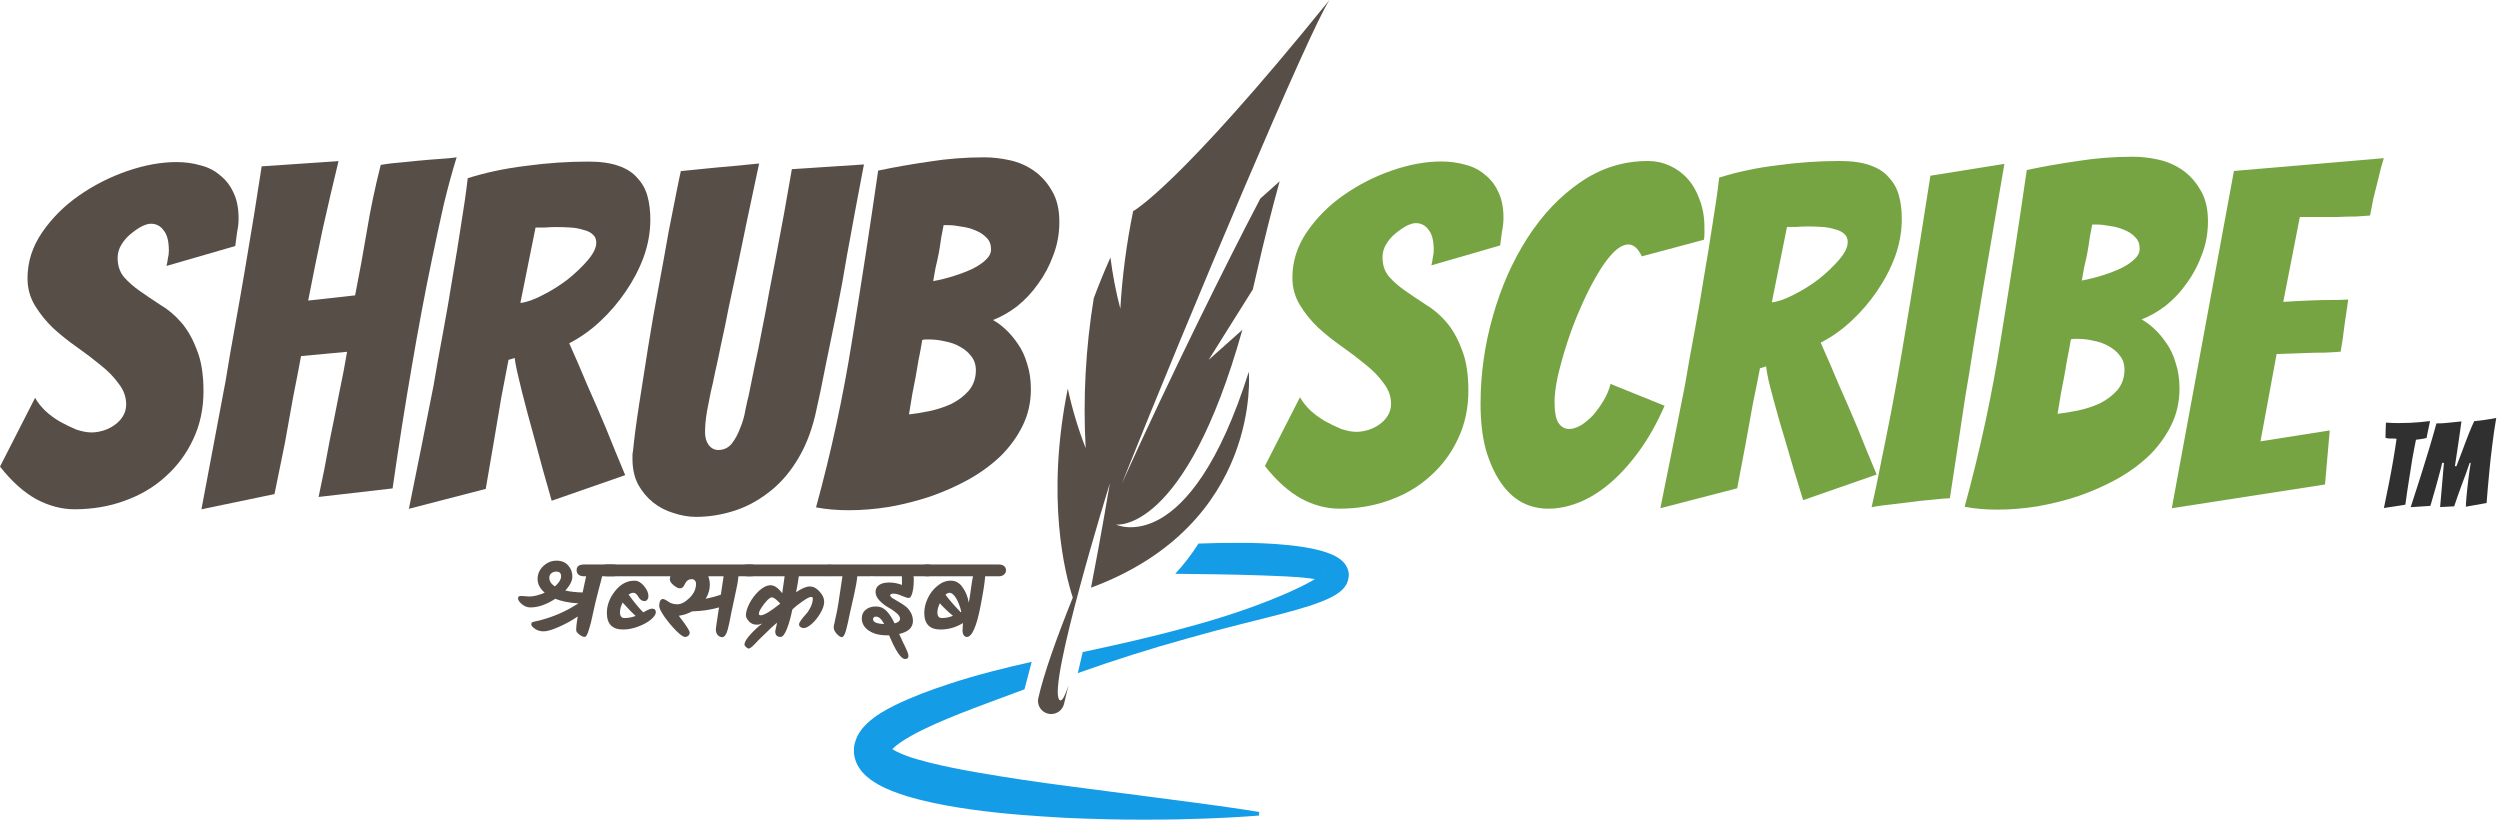
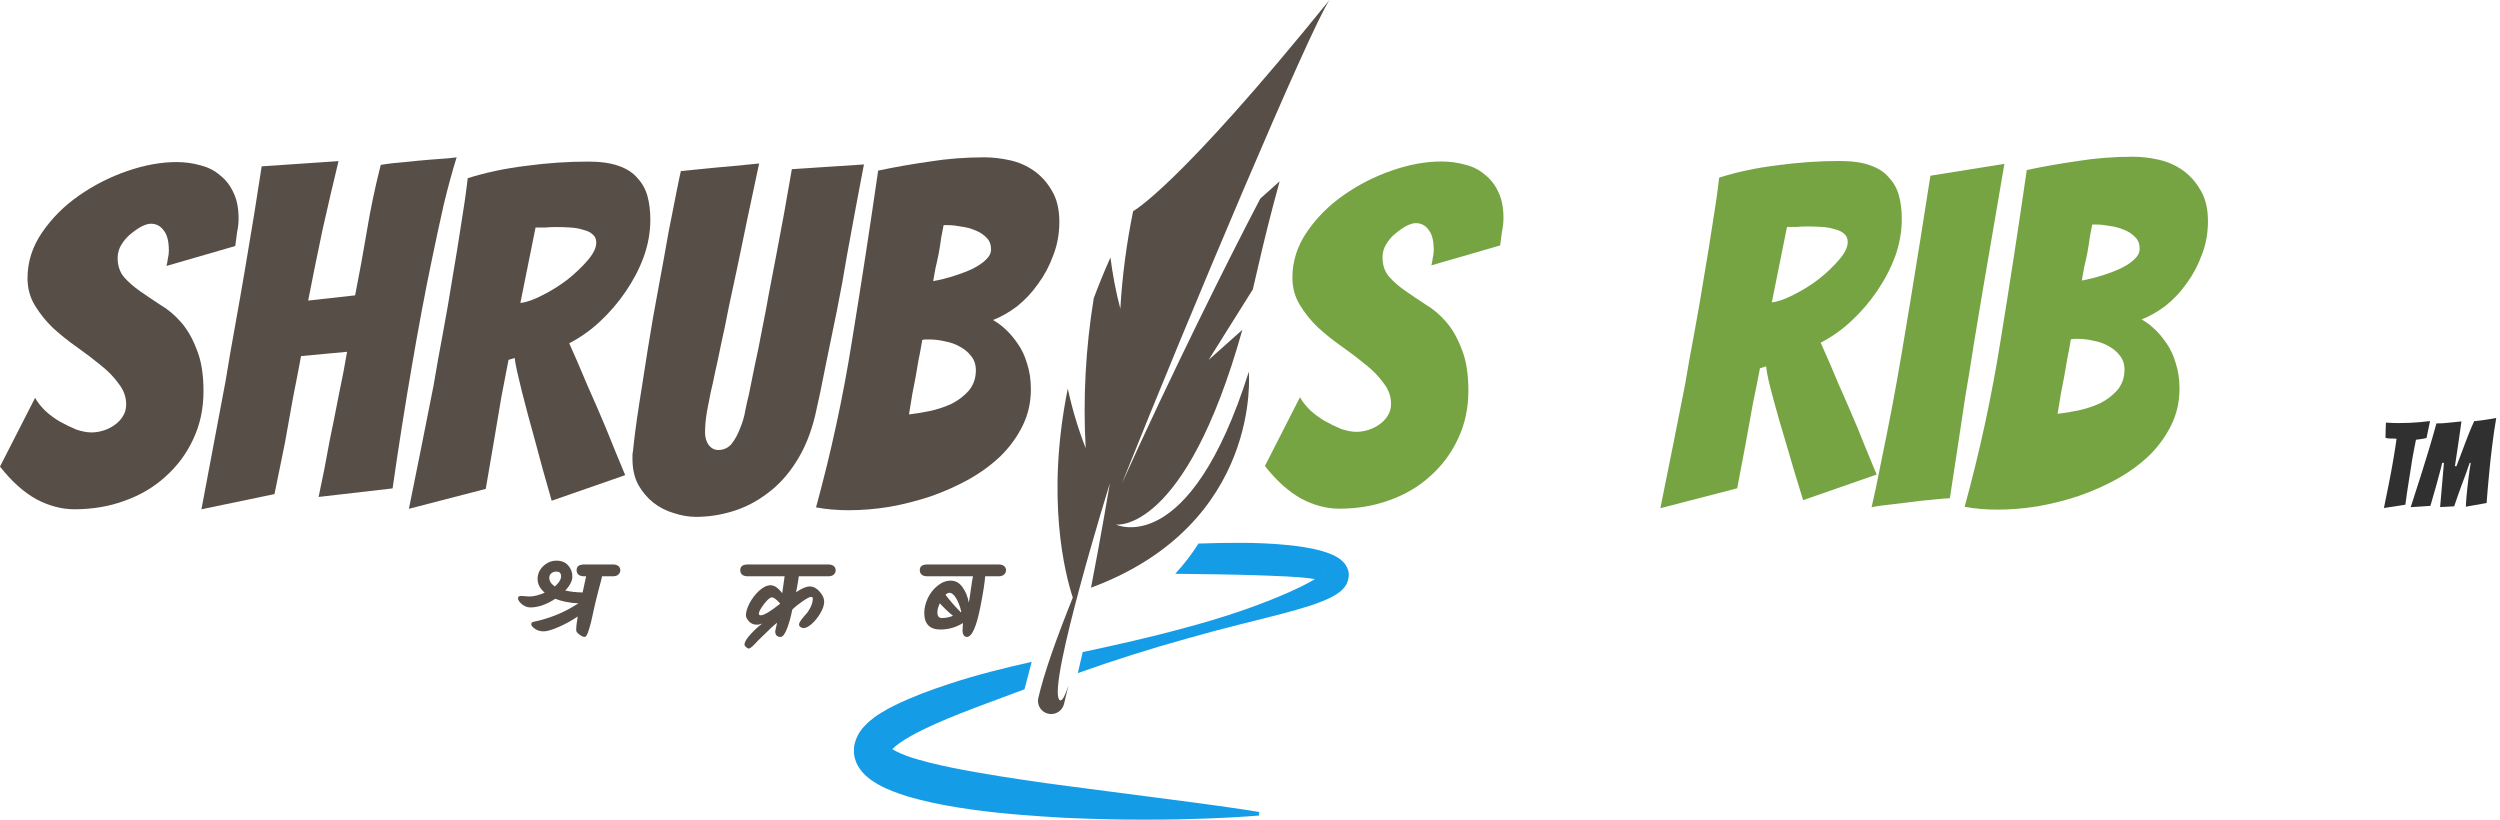
<svg xmlns="http://www.w3.org/2000/svg" fill="none" height="100%" overflow="visible" preserveAspectRatio="none" style="display: block;" viewBox="0 0 366 120" width="100%">
  <g id="Group 12">
    <g id="TM">
      <path d="M352.926 74.251C353.437 72.705 353.926 71.187 354.391 69.699C354.589 69.071 354.792 68.414 355.001 67.728C355.211 67.042 355.42 66.362 355.629 65.687C355.839 65.013 356.031 64.361 356.205 63.733C356.391 63.105 356.554 62.524 356.693 61.989C357.333 61.989 357.938 61.954 358.507 61.885C359.077 61.815 359.694 61.751 360.356 61.693C360.321 61.949 360.281 62.239 360.234 62.565C360.199 62.879 360.153 63.21 360.095 63.559C360.048 63.908 359.996 64.268 359.938 64.641C359.88 65.013 359.81 65.489 359.728 66.071C359.647 66.652 359.537 67.379 359.397 68.251H359.624C359.961 67.367 360.24 66.635 360.461 66.053C360.682 65.46 360.862 64.978 361.002 64.606C361.141 64.234 361.281 63.873 361.42 63.524C361.572 63.164 361.711 62.826 361.839 62.513C361.979 62.187 362.106 61.902 362.223 61.658C362.513 61.635 362.787 61.605 363.043 61.571C363.298 61.536 363.554 61.501 363.81 61.466C364.066 61.419 364.322 61.379 364.578 61.344C364.845 61.297 365.136 61.245 365.45 61.187C365.333 61.861 365.223 62.553 365.118 63.263C365.014 63.972 364.921 64.681 364.839 65.391C364.758 66.088 364.676 66.78 364.595 67.466C364.525 68.152 364.461 68.803 364.403 69.42C364.264 70.862 364.141 72.269 364.037 73.641L361.002 74.182C361.002 74.124 361.008 73.967 361.019 73.711C361.042 73.455 361.066 73.141 361.089 72.769C361.124 72.397 361.165 71.984 361.211 71.53C361.269 71.077 361.322 70.623 361.368 70.17C361.426 69.716 361.484 69.28 361.542 68.862C361.601 68.431 361.659 68.065 361.717 67.763H361.56C361.397 68.251 361.217 68.769 361.019 69.315C360.822 69.85 360.618 70.397 360.409 70.955C360.211 71.513 360.013 72.059 359.816 72.594C359.618 73.129 359.444 73.641 359.292 74.129C358.885 74.141 358.536 74.159 358.246 74.182C357.955 74.193 357.618 74.211 357.234 74.234L357.792 67.763H357.531C357.507 67.914 357.449 68.17 357.356 68.53C357.263 68.879 357.153 69.286 357.025 69.751C356.908 70.205 356.781 70.681 356.641 71.182C356.501 71.67 356.368 72.129 356.24 72.56C356.124 72.978 356.025 73.327 355.943 73.606C355.862 73.874 355.815 74.025 355.804 74.06L352.926 74.251Z" fill="#303030" id="Vector" />
      <path d="M349.006 74.374C349.273 73.094 349.529 71.833 349.773 70.588C349.878 70.065 349.983 69.519 350.087 68.949C350.192 68.379 350.291 67.821 350.384 67.274C350.488 66.716 350.576 66.181 350.645 65.67C350.727 65.146 350.797 64.67 350.855 64.239C350.587 64.204 350.314 64.193 350.035 64.204C349.768 64.216 349.5 64.181 349.233 64.1C349.244 63.914 349.25 63.699 349.25 63.454C349.25 63.21 349.256 62.966 349.267 62.722C349.279 62.454 349.291 62.169 349.302 61.867C349.605 61.89 349.907 61.908 350.209 61.919C350.512 61.931 350.814 61.937 351.116 61.937C351.709 61.937 352.279 61.925 352.826 61.902C353.384 61.867 353.896 61.832 354.361 61.797C354.838 61.751 355.303 61.699 355.756 61.64L355.564 62.582C355.506 62.85 355.448 63.123 355.39 63.402C355.343 63.681 355.297 63.919 355.25 64.117C354.995 64.187 354.733 64.239 354.465 64.274C354.21 64.297 353.954 64.332 353.698 64.379C353.617 64.774 353.529 65.216 353.436 65.704C353.343 66.181 353.25 66.681 353.157 67.205C353.076 67.716 352.994 68.24 352.913 68.775C352.832 69.309 352.75 69.821 352.669 70.309C352.483 71.461 352.308 72.653 352.146 73.885L349.006 74.374Z" fill="#303030" id="Vector_2" />
    </g>
    <g id="Group 7">
      <path d="M155.092 102.451C153.28 100.451 162.485 70.737 162.485 70.737C162.485 70.737 161.234 78.292 159.724 86.038C184.85 76.713 182.826 54.429 182.826 54.429C174.112 82.021 163.366 76.794 163.366 76.794C163.366 76.794 173.478 78.272 181.883 48.283L176.945 52.687L183.414 42.368C183.607 41.564 183.798 40.75 183.988 39.907C185.038 35.257 186.167 30.798 187.341 26.541L184.518 29.059C179.641 38.35 171.295 55.177 164.223 70.831C174.205 45.857 191.74 4.318 194.636 0C172.39 27.515 165.89 30.912 165.89 30.912C164.928 35.62 164.296 40.396 164.016 45.195C163.368 42.729 162.887 40.222 162.571 37.692C161.66 39.729 160.848 41.721 160.126 43.664C158.943 50.912 158.537 58.286 158.943 65.619C157.841 62.785 156.966 59.865 156.324 56.894C153.075 72.97 155.924 84.02 157.057 87.486C154.627 93.527 152.805 98.688 152.012 102.188C151.739 103.395 152.658 104.535 153.896 104.535C154.786 104.535 155.56 103.925 155.77 103.061C155.991 102.153 156.209 101.248 156.421 100.353C155.889 101.978 155.427 102.824 155.093 102.454L155.092 102.451Z" fill="#574E47" id="Vector_3" />
      <path d="M197.413 83.669L197.356 83.46C197.184 82.881 196.881 82.514 196.615 82.233C196.353 81.973 196.103 81.791 195.876 81.647C195.42 81.359 195.034 81.196 194.658 81.047C193.913 80.76 193.233 80.572 192.564 80.42C191.232 80.123 189.962 79.946 188.71 79.813C186.214 79.554 183.817 79.472 181.508 79.471C179.413 79.461 177.402 79.509 175.456 79.578C174.519 81.065 173.392 82.553 172.058 84.004C172.992 84.016 173.941 84.027 174.915 84.04C179.105 84.084 183.664 84.16 188.34 84.39C189.502 84.456 190.677 84.532 191.791 84.675C192.032 84.706 192.268 84.741 192.499 84.777C192.374 84.853 192.249 84.929 192.123 85.005C191.082 85.605 189.925 86.161 188.742 86.691C183.974 88.791 178.758 90.517 173.408 91.933C168.544 93.271 163.54 94.387 158.507 95.465C158.268 96.55 158.028 97.582 157.794 98.538C163.103 96.654 168.481 94.946 173.83 93.469C176.5 92.707 179.164 92.004 181.813 91.34C184.459 90.667 187.091 90.047 189.687 89.307C190.988 88.937 192.276 88.544 193.579 88.028C194.237 87.751 194.883 87.487 195.587 87.044C195.761 86.939 195.951 86.792 196.131 86.664C196.316 86.52 196.523 86.317 196.714 86.121C196.824 85.984 196.929 85.84 197.027 85.694L197.099 85.583C197.118 85.558 197.15 85.5 197.188 85.412C197.255 85.258 197.314 85.095 197.358 84.928C197.401 84.761 197.432 84.59 197.448 84.425L197.46 84.244L197.466 84.124C197.442 83.929 197.52 84.476 197.416 83.672L197.413 83.669ZM193.696 83.869C193.696 83.869 193.693 83.872 193.69 83.874C193.696 83.863 193.698 83.85 193.702 83.84C193.73 83.792 193.744 83.77 193.737 83.776L193.741 83.764C193.75 83.749 193.766 83.738 193.787 83.733C193.756 83.765 193.75 83.806 193.693 83.869H193.696Z" fill="#159CE7" id="Vector_4" />
      <path d="M172.592 117.2C171.119 116.996 169.524 116.791 167.822 116.579C164.428 116.136 160.598 115.637 156.421 115.092C152.258 114.551 147.757 113.905 143.084 113.089C140.753 112.678 138.366 112.224 136.039 111.637C134.879 111.337 133.717 111.028 132.662 110.631C132.149 110.427 131.629 110.224 131.21 110.005C130.994 109.898 130.792 109.78 130.633 109.674C130.637 109.67 130.64 109.666 130.644 109.661C131.228 109.051 132.272 108.357 133.338 107.757C135.517 106.533 138.002 105.484 140.522 104.478C141.785 103.972 143.068 103.488 144.363 103.006C145.653 102.511 146.956 102.027 148.267 101.552C148.836 101.337 149.414 101.129 149.985 100.917C150.323 99.602 150.673 98.264 151.041 96.89C146.967 97.81 142.911 98.811 138.953 100.127C136.258 101.008 133.607 101.979 130.963 103.271C129.64 103.953 128.321 104.632 126.963 105.887C126.312 106.538 125.515 107.339 125.126 108.869C125.025 109.233 125 109.654 125.015 110.078L125.021 110.234C125.041 110.389 124.987 110.109 125.069 110.622L125.092 110.743L125.116 110.865L125.127 110.926L125.177 111.101C125.25 111.344 125.339 111.584 125.443 111.815C125.541 112.026 125.617 112.137 125.711 112.299C125.895 112.621 126.085 112.83 126.284 113.074C127.079 113.957 127.838 114.416 128.559 114.839C129.286 115.26 129.975 115.551 130.666 115.83C132.035 116.361 133.351 116.754 134.655 117.08C137.26 117.744 139.778 118.163 142.228 118.512C147.128 119.195 151.743 119.489 155.997 119.733C160.253 119.917 164.149 120.017 167.602 119.998C171.053 120.009 174.063 119.926 176.54 119.837C179.017 119.748 180.963 119.635 182.289 119.546C183.615 119.449 184.323 119.397 184.323 119.397L184.344 118.875C184.344 118.875 181.542 118.401 176.643 117.74C175.42 117.576 174.064 117.395 172.589 117.197L172.592 117.2Z" fill="#159CE7" id="Vector_5" />
    </g>
    <g id="Scribe">
-       <path d="M317.95 74.402L327.047 25.028L348.991 23.153C348.667 24.172 348.389 25.213 348.157 26.278C347.926 27.158 347.694 28.084 347.463 29.056C347.278 29.982 347.116 30.815 346.977 31.556C346.514 31.602 345.843 31.648 344.963 31.695C344.13 31.695 343.227 31.718 342.255 31.764C341.283 31.764 340.287 31.764 339.269 31.764C338.297 31.764 337.44 31.764 336.699 31.764L334.269 44.194C335.704 44.102 337.047 44.032 338.297 43.986C339.315 43.94 340.357 43.917 341.421 43.917C342.486 43.917 343.273 43.893 343.783 43.847C343.597 45.143 343.412 46.416 343.227 47.666C343.088 48.916 342.903 50.19 342.671 51.486C342.208 51.532 341.445 51.578 340.38 51.625C339.361 51.625 338.32 51.648 337.255 51.694C336.051 51.74 334.732 51.787 333.297 51.833L330.936 64.61L341.074 63.013L340.38 70.93L317.95 74.402Z" fill="#76A442" id="Vector_6" />
      <path d="M319.08 56.902C319.08 58.8 318.686 60.559 317.899 62.18C317.112 63.8 316.047 65.282 314.705 66.624C313.362 67.92 311.788 69.078 309.983 70.096C308.223 71.068 306.349 71.902 304.358 72.596C302.413 73.244 300.4 73.754 298.316 74.124C296.279 74.448 294.312 74.61 292.414 74.61C290.701 74.61 289.104 74.471 287.622 74.193C289.844 66.092 291.604 57.944 292.9 49.75C294.242 41.509 295.516 33.222 296.719 24.889C299.127 24.38 301.626 23.94 304.219 23.57C306.811 23.153 309.497 22.945 312.274 22.945C313.432 22.945 314.658 23.084 315.955 23.362C317.251 23.64 318.431 24.149 319.496 24.889C320.561 25.63 321.441 26.602 322.135 27.806C322.876 29.01 323.246 30.537 323.246 32.389C323.246 34.148 322.945 35.792 322.343 37.32C321.788 38.847 321.047 40.236 320.121 41.486C319.242 42.736 318.223 43.824 317.066 44.75C315.908 45.63 314.728 46.301 313.524 46.764C314.126 47.088 314.751 47.551 315.399 48.153C316.047 48.754 316.649 49.472 317.205 50.305C317.76 51.092 318.2 52.041 318.524 53.152C318.894 54.263 319.08 55.513 319.08 56.902ZM303.177 49.68C302.992 50.791 302.807 51.787 302.622 52.666C302.483 53.5 302.344 54.31 302.205 55.097C302.066 55.884 301.904 56.717 301.719 57.597C301.58 58.43 301.418 59.425 301.233 60.583C302.113 60.49 303.108 60.328 304.219 60.097C305.33 59.865 306.395 59.518 307.413 59.055C308.432 58.546 309.288 57.898 309.983 57.111C310.677 56.277 311.024 55.282 311.024 54.125C311.024 53.291 310.793 52.597 310.33 52.041C309.913 51.486 309.358 51.023 308.663 50.653C308.015 50.282 307.298 50.028 306.511 49.889C305.724 49.703 304.983 49.611 304.288 49.611C304.057 49.611 303.849 49.611 303.663 49.611C303.525 49.611 303.362 49.634 303.177 49.68ZM306.302 32.875C306.21 33.385 306.094 33.986 305.955 34.681C305.862 35.375 305.747 36.116 305.608 36.903C305.469 37.644 305.307 38.384 305.122 39.125C304.983 39.866 304.867 40.514 304.774 41.069C305.793 40.884 306.811 40.63 307.83 40.306C308.848 39.981 309.751 39.634 310.538 39.264C311.371 38.847 312.02 38.407 312.483 37.945C312.992 37.482 313.246 36.972 313.246 36.417C313.246 35.722 313.038 35.167 312.621 34.75C312.205 34.287 311.649 33.917 310.955 33.639C310.307 33.361 309.612 33.176 308.872 33.084C308.177 32.945 307.552 32.875 306.997 32.875H306.302Z" fill="#76A442" id="Vector_7" />
      <path d="M285.459 72.943C285.043 72.943 284.209 73.013 282.959 73.152C281.756 73.244 280.506 73.383 279.21 73.568C277.913 73.707 276.733 73.846 275.668 73.985C274.649 74.124 274.094 74.216 274.001 74.263C274.464 72.272 274.927 70.073 275.39 67.666C275.899 65.212 276.409 62.666 276.918 60.027C277.427 57.342 277.913 54.634 278.376 51.902C278.839 49.171 279.279 46.532 279.696 43.986C280.668 38.06 281.64 31.973 282.612 25.723L293.445 23.987C292.38 30.19 291.339 36.278 290.32 42.25C289.904 44.796 289.464 47.435 289.001 50.166C288.584 52.898 288.144 55.606 287.681 58.291C287.265 60.976 286.871 63.592 286.501 66.138C286.131 68.638 285.783 70.906 285.459 72.943Z" fill="#76A442" id="Vector_8" />
      <path d="M243.076 74.402C244.326 68.244 245.53 62.226 246.687 56.347C247.104 53.847 247.567 51.254 248.076 48.569C248.585 45.838 249.048 43.153 249.465 40.514C249.928 37.829 250.345 35.259 250.715 32.806C251.132 30.306 251.456 28.038 251.687 26C254.326 25.167 257.173 24.565 260.228 24.195C263.284 23.778 266.316 23.57 269.325 23.57C271.131 23.57 272.612 23.778 273.77 24.195C274.973 24.612 275.899 25.213 276.547 26C277.242 26.741 277.728 27.621 278.006 28.639C278.283 29.658 278.422 30.792 278.422 32.042C278.422 33.894 278.098 35.722 277.45 37.528C276.802 39.287 275.922 40.977 274.811 42.597C273.747 44.171 272.497 45.63 271.061 46.972C269.673 48.268 268.168 49.333 266.548 50.166C267.381 52.018 268.261 54.055 269.186 56.277C270.159 58.453 271.061 60.536 271.895 62.527C272.821 64.842 273.77 67.156 274.742 69.471L263.978 73.221C263.052 70.258 262.219 67.481 261.478 64.888C261.154 63.823 260.83 62.735 260.506 61.624C260.182 60.467 259.881 59.379 259.603 58.361C259.326 57.342 259.094 56.439 258.909 55.652C258.724 54.819 258.608 54.148 258.562 53.638L257.659 53.916C257.381 55.398 257.034 57.134 256.617 59.124C256.247 61.115 255.9 63.036 255.576 64.888C255.159 67.064 254.743 69.263 254.326 71.485L243.076 74.402ZM259.395 44.264C260.275 44.171 261.34 43.801 262.589 43.153C263.886 42.505 265.113 41.741 266.27 40.861C267.427 39.935 268.423 38.986 269.256 38.014C270.089 37.042 270.506 36.185 270.506 35.445C270.506 34.935 270.344 34.542 270.02 34.264C269.696 33.94 269.233 33.709 268.631 33.57C268.075 33.385 267.45 33.269 266.756 33.222C266.062 33.176 265.344 33.153 264.603 33.153C264.094 33.153 263.562 33.176 263.006 33.222C262.497 33.222 262.034 33.222 261.617 33.222L259.395 44.264Z" fill="#76A442" id="Vector_9" />
-       <path d="M243.697 59.402C242.586 61.948 241.336 64.171 239.947 66.069C238.604 67.92 237.169 69.494 235.642 70.791C234.16 72.041 232.656 72.966 231.128 73.568C229.6 74.17 228.119 74.471 226.684 74.471C225.248 74.471 223.929 74.147 222.725 73.499C221.568 72.851 220.55 71.879 219.67 70.582C218.79 69.286 218.073 67.689 217.517 65.791C217.008 63.893 216.753 61.671 216.753 59.124C216.753 54.773 217.355 50.49 218.559 46.278C219.762 42.019 221.452 38.199 223.628 34.82C225.804 31.44 228.373 28.732 231.336 26.695C234.345 24.612 237.655 23.57 241.266 23.57C242.377 23.57 243.442 23.802 244.461 24.264C245.479 24.727 246.359 25.375 247.1 26.209C247.84 27.042 248.419 28.061 248.836 29.264C249.299 30.468 249.53 31.811 249.53 33.292C249.53 33.57 249.53 33.871 249.53 34.195C249.53 34.472 249.507 34.773 249.461 35.097L240.364 37.528C239.808 36.37 239.16 35.792 238.419 35.792C237.679 35.792 236.892 36.232 236.058 37.111C235.271 37.944 234.484 39.056 233.697 40.444C232.91 41.787 232.146 43.315 231.406 45.028C230.665 46.694 230.017 48.384 229.461 50.097C228.906 51.81 228.443 53.453 228.072 55.027C227.748 56.555 227.586 57.805 227.586 58.777C227.586 60.259 227.771 61.3 228.142 61.902C228.559 62.504 229.091 62.805 229.739 62.805C230.248 62.805 230.827 62.62 231.475 62.249C232.123 61.833 232.725 61.323 233.281 60.721C233.836 60.073 234.345 59.356 234.808 58.569C235.271 57.782 235.595 56.995 235.78 56.208L243.697 59.402Z" fill="#76A442" id="Vector_10" />
      <path d="M214.97 57.18C214.97 59.773 214.46 62.133 213.442 64.263C212.47 66.346 211.127 68.152 209.414 69.68C207.748 71.207 205.757 72.388 203.442 73.221C201.174 74.054 198.72 74.471 196.081 74.471C194.23 74.471 192.378 73.985 190.526 73.013C188.674 71.994 186.892 70.397 185.179 68.221L190.318 58.152C190.642 58.754 191.128 59.379 191.776 60.027C192.424 60.629 193.142 61.161 193.929 61.624C194.762 62.087 195.572 62.481 196.359 62.805C197.192 63.083 197.933 63.221 198.581 63.221C199.137 63.221 199.715 63.129 200.317 62.944C200.919 62.758 201.475 62.481 201.984 62.11C202.493 61.74 202.887 61.323 203.164 60.86C203.488 60.351 203.65 59.773 203.65 59.124C203.65 58.013 203.28 56.995 202.539 56.069C201.845 55.097 200.965 54.194 199.901 53.361C198.836 52.481 197.678 51.602 196.429 50.722C195.179 49.842 194.021 48.916 192.956 47.944C191.938 46.972 191.058 45.884 190.318 44.68C189.577 43.477 189.207 42.134 189.207 40.653C189.207 38.245 189.924 36 191.359 33.917C192.794 31.834 194.577 30.051 196.706 28.57C198.882 27.042 201.243 25.838 203.789 24.959C206.336 24.079 208.743 23.64 211.011 23.64C212.261 23.64 213.442 23.802 214.553 24.125C215.664 24.403 216.613 24.889 217.4 25.584C218.233 26.232 218.881 27.065 219.344 28.084C219.854 29.102 220.108 30.375 220.108 31.903C220.108 32.551 220.039 33.199 219.9 33.847C219.807 34.496 219.715 35.19 219.622 35.931L209.553 38.847C209.646 38.477 209.715 38.107 209.761 37.736C209.854 37.366 209.9 36.995 209.9 36.625C209.9 35.236 209.646 34.241 209.136 33.639C208.673 32.991 208.048 32.667 207.261 32.667C206.891 32.667 206.428 32.806 205.873 33.084C205.363 33.361 204.831 33.732 204.275 34.195C203.766 34.611 203.326 35.12 202.956 35.722C202.586 36.324 202.401 36.972 202.401 37.667C202.401 38.778 202.701 39.704 203.303 40.444C203.951 41.185 204.738 41.88 205.664 42.528C206.59 43.176 207.586 43.847 208.65 44.541C209.761 45.19 210.78 46.046 211.706 47.111C212.632 48.176 213.396 49.518 213.997 51.139C214.645 52.712 214.97 54.726 214.97 57.18Z" fill="#76A442" id="Vector_11" />
    </g>
    <g id="SHRUB">
      <path d="M150.922 56.99C150.922 58.888 150.529 60.647 149.742 62.267C148.955 63.888 147.89 65.369 146.547 66.712C145.205 68.008 143.631 69.165 141.825 70.184C140.066 71.156 138.191 71.989 136.2 72.684C134.256 73.332 132.242 73.841 130.159 74.211C128.122 74.535 126.154 74.697 124.256 74.697C122.543 74.697 120.946 74.558 119.465 74.281C121.687 66.179 123.446 58.031 124.742 49.837C126.085 41.597 127.358 33.31 128.562 24.977C130.969 24.468 133.469 24.028 136.062 23.657C138.654 23.241 141.339 23.032 144.117 23.032C145.274 23.032 146.501 23.171 147.797 23.449C149.093 23.727 150.274 24.236 151.339 24.977C152.404 25.718 153.283 26.69 153.978 27.893C154.718 29.097 155.089 30.625 155.089 32.477C155.089 34.236 154.788 35.879 154.186 37.407C153.63 38.935 152.89 40.324 151.964 41.574C151.084 42.824 150.066 43.911 148.908 44.837C147.751 45.717 146.57 46.388 145.367 46.851C145.969 47.175 146.594 47.638 147.242 48.24C147.89 48.842 148.492 49.559 149.047 50.393C149.603 51.18 150.043 52.129 150.367 53.24C150.737 54.351 150.922 55.601 150.922 56.99ZM135.02 49.768C134.835 50.879 134.65 51.874 134.464 52.754C134.325 53.587 134.187 54.397 134.048 55.184C133.909 55.971 133.747 56.804 133.562 57.684C133.423 58.517 133.261 59.513 133.075 60.67C133.955 60.578 134.95 60.416 136.062 60.184C137.173 59.953 138.237 59.605 139.256 59.142C140.274 58.633 141.131 57.985 141.825 57.198C142.52 56.365 142.867 55.369 142.867 54.212C142.867 53.379 142.635 52.684 142.172 52.129C141.756 51.573 141.2 51.11 140.506 50.74C139.858 50.37 139.14 50.115 138.353 49.976C137.566 49.791 136.825 49.698 136.131 49.698C135.899 49.698 135.691 49.698 135.506 49.698C135.367 49.698 135.205 49.721 135.02 49.768ZM138.145 32.963C138.052 33.472 137.936 34.074 137.798 34.768C137.705 35.463 137.589 36.203 137.45 36.99C137.311 37.731 137.149 38.472 136.964 39.212C136.825 39.953 136.71 40.601 136.617 41.157C137.636 40.972 138.654 40.717 139.672 40.393C140.691 40.069 141.594 39.722 142.381 39.351C143.214 38.935 143.862 38.495 144.325 38.032C144.834 37.569 145.089 37.06 145.089 36.504C145.089 35.81 144.881 35.254 144.464 34.838C144.047 34.375 143.492 34.004 142.797 33.727C142.149 33.449 141.455 33.264 140.714 33.171C140.02 33.032 139.395 32.963 138.839 32.963H138.145Z" fill="#574E47" id="Vector_12" />
      <path d="M119.33 60.878C118.682 63.517 117.756 65.763 116.552 67.614C115.395 69.466 114.006 70.994 112.386 72.198C110.811 73.401 109.122 74.281 107.316 74.836C105.511 75.392 103.705 75.67 101.9 75.67C100.835 75.67 99.747 75.484 98.636 75.114C97.525 74.79 96.53 74.281 95.65 73.586C94.77 72.892 94.03 72.012 93.428 70.948C92.872 69.883 92.594 68.633 92.594 67.198C92.594 67.013 92.594 66.827 92.594 66.642C92.594 66.457 92.618 66.272 92.664 66.087C92.849 64.189 93.15 61.897 93.567 59.212C93.983 56.527 94.423 53.726 94.886 50.809C95.349 47.893 95.858 44.976 96.414 42.06C96.969 39.097 97.456 36.412 97.872 34.004C98.335 31.597 98.729 29.606 99.053 28.032C99.377 26.412 99.585 25.417 99.678 25.046C100.65 24.954 101.807 24.838 103.15 24.699C104.492 24.56 105.742 24.444 106.9 24.352C108.335 24.213 109.747 24.074 111.136 23.935C109.932 29.537 108.867 34.606 107.941 39.143C107.525 41.087 107.108 43.032 106.691 44.976C106.321 46.92 105.951 48.703 105.58 50.323C105.256 51.944 104.955 53.355 104.677 54.559C104.446 55.717 104.238 56.666 104.052 57.406C103.914 58.147 103.728 59.096 103.497 60.253C103.312 61.364 103.219 62.383 103.219 63.309C103.219 64.05 103.404 64.675 103.775 65.184C104.145 65.647 104.608 65.878 105.164 65.878C105.951 65.878 106.599 65.577 107.108 64.975C107.617 64.327 108.034 63.563 108.358 62.684C108.728 61.804 108.983 60.925 109.122 60.045C109.307 59.119 109.469 58.402 109.608 57.892C109.886 56.55 110.187 55.068 110.511 53.448C110.881 51.782 111.228 50.069 111.552 48.309C111.923 46.504 112.27 44.675 112.594 42.824C112.964 40.972 113.311 39.166 113.635 37.407C114.422 33.333 115.186 29.12 115.927 24.768L126.482 24.074C126.482 24.074 126.367 24.676 126.135 25.88C125.904 27.083 125.603 28.68 125.232 30.671C124.862 32.662 124.445 34.93 123.982 37.476C123.566 40.023 123.08 42.685 122.524 45.462C121.969 48.194 121.413 50.902 120.857 53.587C120.348 56.226 119.839 58.656 119.33 60.878Z" fill="#574E47" id="Vector_13" />
      <path d="M59.864 74.489C61.114 68.332 62.318 62.313 63.475 56.434C63.892 53.934 64.355 51.342 64.864 48.657C65.373 45.925 65.836 43.24 66.253 40.601C66.716 37.916 67.132 35.347 67.503 32.893C67.919 30.393 68.243 28.125 68.475 26.088C71.114 25.255 73.961 24.653 77.016 24.282C80.072 23.866 83.104 23.657 86.113 23.657C87.919 23.657 89.4 23.866 90.557 24.282C91.761 24.699 92.687 25.301 93.335 26.088C94.029 26.829 94.516 27.708 94.793 28.727C95.071 29.745 95.21 30.879 95.21 32.129C95.21 33.981 94.886 35.81 94.238 37.615C93.59 39.374 92.71 41.064 91.599 42.685C90.534 44.259 89.284 45.717 87.849 47.059C86.46 48.356 84.956 49.42 83.335 50.254C84.169 52.106 85.048 54.142 85.974 56.365C86.946 58.541 87.849 60.624 88.682 62.614C89.608 64.929 90.557 67.244 91.53 69.559L80.766 73.308C79.84 70.114 79.007 67.105 78.266 64.281C77.942 63.124 77.618 61.943 77.294 60.739C76.97 59.49 76.669 58.332 76.391 57.267C76.113 56.156 75.882 55.184 75.697 54.351C75.512 53.517 75.396 52.869 75.35 52.407L74.447 52.684C74.169 54.166 73.822 55.971 73.405 58.101C73.035 60.23 72.688 62.29 72.364 64.281C71.947 66.642 71.53 69.073 71.114 71.573L59.864 74.489ZM76.183 44.351C77.062 44.259 78.127 43.888 79.377 43.24C80.674 42.592 81.9 41.828 83.058 40.949C84.215 40.023 85.21 39.074 86.044 38.101C86.877 37.129 87.294 36.273 87.294 35.532C87.294 35.023 87.132 34.629 86.808 34.352C86.483 34.028 86.02 33.796 85.419 33.657C84.863 33.472 84.238 33.356 83.544 33.31C82.849 33.264 82.132 33.24 81.391 33.24C80.882 33.24 80.349 33.264 79.794 33.31C79.285 33.31 78.822 33.31 78.405 33.31L76.183 44.351Z" fill="#574E47" id="Vector_14" />
      <path d="M29.491 74.558C30.695 68.17 31.875 61.897 33.033 55.74C33.449 53.147 33.912 50.462 34.422 47.684C34.931 44.86 35.417 42.083 35.88 39.351C36.343 36.62 36.783 33.981 37.199 31.435C37.616 28.843 37.986 26.481 38.31 24.352L49.56 23.588C48.773 26.829 47.986 30.208 47.199 33.727C46.458 37.245 45.764 40.671 45.116 44.004L51.99 43.24C52.639 39.953 53.217 36.782 53.726 33.727C54.236 30.625 54.907 27.43 55.74 24.143C56.805 23.958 57.986 23.82 59.282 23.727C60.578 23.588 61.782 23.472 62.893 23.38C64.004 23.287 64.93 23.218 65.671 23.171C66.457 23.079 66.851 23.032 66.851 23.032C66.203 25.116 65.578 27.407 64.976 29.907C64.421 32.361 63.865 34.93 63.309 37.615C62.754 40.254 62.221 42.939 61.712 45.671C61.203 48.402 60.74 50.995 60.323 53.448C59.305 59.328 58.356 65.346 57.476 71.503L46.643 72.753C47.245 69.975 47.778 67.267 48.24 64.628C48.703 62.406 49.166 60.091 49.629 57.684C50.139 55.277 50.532 53.217 50.81 51.504L44.074 52.129C43.75 53.888 43.356 55.925 42.894 58.24C42.477 60.554 42.083 62.753 41.713 64.837C41.204 67.337 40.694 69.836 40.185 72.336L29.491 74.558Z" fill="#574E47" id="Vector_15" />
      <path d="M29.791 57.267C29.791 59.86 29.281 62.221 28.263 64.35C27.291 66.434 25.948 68.239 24.235 69.767C22.569 71.295 20.578 72.475 18.263 73.308C15.995 74.142 13.541 74.558 10.902 74.558C9.051 74.558 7.199 74.072 5.347 73.1C3.495 72.082 1.713 70.485 -1.2207e-05 68.309L5.139 58.24C5.463 58.841 5.949 59.466 6.597 60.114C7.245 60.716 7.963 61.249 8.75 61.712C9.583 62.175 10.393 62.568 11.18 62.892C12.014 63.17 12.754 63.309 13.402 63.309C13.958 63.309 14.537 63.216 15.138 63.031C15.74 62.846 16.296 62.568 16.805 62.198C17.314 61.827 17.708 61.411 17.985 60.948C18.31 60.439 18.472 59.86 18.472 59.212C18.472 58.101 18.101 57.082 17.36 56.156C16.666 55.184 15.787 54.281 14.722 53.448C13.657 52.569 12.5 51.689 11.25 50.809C10 49.93 8.842 49.004 7.777 48.032C6.759 47.059 5.879 45.971 5.139 44.768C4.398 43.564 4.028 42.222 4.028 40.74C4.028 38.333 4.745 36.088 6.18 34.004C7.615 31.921 9.398 30.139 11.527 28.657C13.703 27.13 16.064 25.926 18.61 25.046C21.157 24.167 23.564 23.727 25.832 23.727C27.082 23.727 28.263 23.889 29.374 24.213C30.485 24.491 31.434 24.977 32.221 25.671C33.054 26.319 33.703 27.153 34.166 28.171C34.675 29.19 34.929 30.463 34.929 31.991C34.929 32.639 34.86 33.287 34.721 33.935C34.628 34.583 34.536 35.277 34.443 36.018L24.374 38.935C24.467 38.564 24.536 38.194 24.582 37.824C24.675 37.453 24.721 37.083 24.721 36.712C24.721 35.324 24.467 34.328 23.957 33.727C23.495 33.078 22.87 32.754 22.083 32.754C21.712 32.754 21.249 32.893 20.694 33.171C20.184 33.449 19.652 33.819 19.097 34.282C18.587 34.699 18.148 35.208 17.777 35.81C17.407 36.412 17.222 37.06 17.222 37.754C17.222 38.865 17.523 39.791 18.124 40.532C18.773 41.273 19.559 41.967 20.485 42.615C21.411 43.263 22.407 43.934 23.471 44.629C24.582 45.277 25.601 46.133 26.527 47.198C27.453 48.263 28.217 49.606 28.819 51.226C29.467 52.8 29.791 54.814 29.791 57.267Z" fill="#574E47" id="Vector_16" />
    </g>
    <g id="">
      <path d="M135.762 82.64H146.194C146.557 82.64 146.829 82.72 147.01 82.88C147.192 83.04 147.282 83.243 147.282 83.488C147.282 83.723 147.186 83.931 146.994 84.112C146.813 84.283 146.546 84.368 146.194 84.368H144.226C144.173 85.232 143.949 86.677 143.554 88.704C142.968 91.733 142.301 93.248 141.554 93.248C141.352 93.248 141.192 93.157 141.074 92.976C140.968 92.795 140.914 92.597 140.914 92.384C140.914 92.171 140.925 91.936 140.946 91.68C140.968 91.413 140.978 91.259 140.978 91.216C139.965 91.845 138.866 92.16 137.682 92.16C136.104 92.16 135.314 91.349 135.314 89.728C135.314 89.024 135.485 88.309 135.826 87.584C136.168 86.859 136.642 86.251 137.25 85.76C137.858 85.259 138.509 85.008 139.202 85.008C139.896 85.008 140.466 85.328 140.914 85.968C141.373 86.597 141.677 87.349 141.826 88.224C141.912 87.84 142.013 87.205 142.13 86.32C142.269 85.275 142.376 84.624 142.45 84.368H135.762C135.4 84.368 135.122 84.288 134.93 84.128C134.749 83.957 134.658 83.739 134.658 83.472C134.658 82.917 135.026 82.64 135.762 82.64ZM138.978 86.784C138.818 86.784 138.632 86.88 138.418 87.072C139.09 87.957 139.837 88.811 140.658 89.632L140.738 89.584C140.557 88.795 140.306 88.133 139.986 87.6C139.666 87.056 139.33 86.784 138.978 86.784ZM137.234 89.648C137.234 90.203 137.453 90.48 137.89 90.48C138.424 90.48 138.968 90.373 139.522 90.16C138.85 89.616 138.205 89.003 137.586 88.32C137.352 88.821 137.234 89.264 137.234 89.648Z" fill="#574E47" id="Vector_17" />
-       <path d="M127.989 82.64H135.765C136.128 82.64 136.4 82.72 136.581 82.88C136.763 83.04 136.853 83.243 136.853 83.488C136.853 83.723 136.757 83.931 136.565 84.112C136.384 84.283 136.117 84.368 135.765 84.368H133.733C133.765 84.475 133.781 84.603 133.781 84.752C133.781 85.957 133.643 86.805 133.365 87.296C133.301 87.456 133.184 87.536 133.013 87.536C132.843 87.536 132.517 87.435 132.037 87.232C131.557 87.019 131.152 86.912 130.821 86.912C130.491 86.912 130.325 86.992 130.325 87.152C130.325 87.28 130.437 87.419 130.661 87.568C130.896 87.717 131.173 87.883 131.493 88.064C131.824 88.245 132.149 88.453 132.469 88.688C132.8 88.923 133.077 89.232 133.301 89.616C133.536 90 133.653 90.432 133.653 90.912C133.653 91.872 132.981 92.507 131.637 92.816C131.797 93.189 132 93.627 132.245 94.128C132.501 94.64 132.688 95.04 132.805 95.328C132.933 95.616 132.997 95.851 132.997 96.032C132.997 96.331 132.832 96.48 132.501 96.48C131.915 96.48 131.136 95.323 130.165 93.008H129.797C128.741 93.008 127.872 92.779 127.189 92.32C126.507 91.851 126.165 91.253 126.165 90.528C126.165 89.995 126.357 89.573 126.741 89.264C127.125 88.944 127.621 88.784 128.229 88.784C128.837 88.784 129.355 89.003 129.781 89.44C130.208 89.877 130.603 90.485 130.965 91.264C131.499 91.125 131.765 90.896 131.765 90.576C131.765 90.309 131.579 90.021 131.205 89.712C130.832 89.403 130.421 89.125 129.973 88.88C129.525 88.624 129.115 88.299 128.741 87.904C128.368 87.499 128.181 87.083 128.181 86.656C128.181 86.229 128.352 85.893 128.693 85.648C129.035 85.403 129.525 85.28 130.165 85.28C130.805 85.28 131.435 85.397 132.053 85.632C132.043 85.365 132.037 84.955 132.037 84.4V84.368H127.989C127.627 84.368 127.349 84.288 127.157 84.128C126.976 83.957 126.885 83.739 126.885 83.472C126.885 82.917 127.253 82.64 127.989 82.64ZM127.813 90.656C127.813 91.083 128.357 91.317 129.445 91.36C129.061 90.635 128.667 90.272 128.261 90.272C127.963 90.272 127.813 90.4 127.813 90.656Z" fill="#574E47" id="Vector_18" />
-       <path d="M121.699 82.64H127.315C127.678 82.64 127.95 82.72 128.131 82.88C128.313 83.04 128.403 83.243 128.403 83.488C128.403 83.723 128.307 83.931 128.115 84.112C127.934 84.283 127.667 84.368 127.315 84.368H125.507C125.443 85.061 125.283 85.973 125.027 87.104C124.771 88.235 124.574 89.109 124.435 89.728C124.307 90.347 124.206 90.821 124.131 91.152C124.057 91.472 123.971 91.824 123.875 92.208C123.683 92.923 123.475 93.28 123.251 93.28C123.059 93.28 122.809 93.12 122.499 92.8C122.201 92.469 122.051 92.144 122.051 91.824C122.051 91.728 122.094 91.504 122.179 91.152C122.499 89.712 122.686 88.773 122.739 88.336C122.857 87.493 123.054 86.171 123.331 84.368H121.699C121.337 84.368 121.065 84.288 120.883 84.128C120.691 83.957 120.595 83.739 120.595 83.472C120.595 82.917 120.963 82.64 121.699 82.64Z" fill="#574E47" id="Vector_19" />
      <path d="M111.092 89.856C111.092 90.005 111.183 90.08 111.364 90.08C111.855 90.08 112.81 89.509 114.228 88.368C113.684 87.76 113.274 87.456 112.996 87.456C112.73 87.456 112.346 87.787 111.844 88.448C111.343 89.109 111.092 89.579 111.092 89.856ZM118.548 85.856C119.071 85.856 119.551 86.107 119.988 86.608C120.436 87.099 120.66 87.589 120.66 88.08C120.66 88.571 120.479 89.125 120.116 89.744C119.764 90.352 119.348 90.875 118.868 91.312C118.388 91.739 117.988 91.952 117.668 91.952C117.508 91.952 117.354 91.904 117.204 91.808C117.055 91.701 116.98 91.573 116.98 91.424C116.98 91.264 117.082 91.045 117.284 90.768C117.498 90.48 117.732 90.197 117.988 89.92C118.244 89.643 118.474 89.296 118.676 88.88C118.89 88.453 118.996 88.027 118.996 87.6C118.996 87.461 118.9 87.392 118.708 87.392C118.516 87.392 118.111 87.605 117.492 88.032C116.884 88.448 116.383 88.853 115.988 89.248C115.786 90.325 115.524 91.264 115.204 92.064C114.895 92.853 114.586 93.248 114.276 93.248C113.754 93.248 113.492 92.971 113.492 92.416C113.492 92.384 113.583 91.968 113.764 91.168C113.306 91.52 112.57 92.203 111.556 93.216C111.418 93.344 111.252 93.504 111.06 93.696C110.879 93.899 110.724 94.064 110.596 94.192C110.479 94.32 110.351 94.448 110.212 94.576C109.946 94.821 109.748 94.944 109.62 94.944C109.503 94.944 109.37 94.875 109.22 94.736C109.071 94.608 108.996 94.48 108.996 94.352C108.996 94 109.295 93.499 109.892 92.848C110.49 92.197 111.06 91.675 111.604 91.28C111.306 91.397 111.039 91.456 110.804 91.456C110.335 91.456 109.951 91.296 109.652 90.976C109.354 90.645 109.204 90.347 109.204 90.08C109.204 89.589 109.38 89.003 109.732 88.32C110.095 87.627 110.564 87.013 111.14 86.48C111.727 85.947 112.287 85.68 112.82 85.68C113.364 85.68 113.93 86.069 114.516 86.848C114.548 86.571 114.607 86.16 114.692 85.616C114.778 85.061 114.836 84.645 114.868 84.368H109.476C109.114 84.368 108.836 84.288 108.644 84.128C108.463 83.957 108.372 83.739 108.372 83.472C108.372 82.917 108.74 82.64 109.476 82.64H121.252C121.615 82.64 121.887 82.72 122.068 82.88C122.25 83.04 122.34 83.243 122.34 83.488C122.34 83.723 122.25 83.931 122.068 84.112C121.887 84.283 121.62 84.368 121.268 84.368H116.948C116.842 85.147 116.708 85.925 116.548 86.704C117.37 86.139 118.036 85.856 118.548 85.856Z" fill="#574E47" id="Vector_20" />
-       <path d="M96.51 88.736V88.688C96.51 88.411 96.552 88.176 96.638 87.984C96.734 87.792 96.867 87.696 97.038 87.696C97.219 87.696 97.486 87.824 97.838 88.08C98.19 88.336 98.638 88.464 99.182 88.464C99.726 88.464 100.312 88.155 100.942 87.536C101.582 86.917 101.902 86.224 101.902 85.456C101.902 85.275 101.843 85.12 101.726 84.992C101.619 84.853 101.47 84.784 101.278 84.784C100.872 84.784 100.568 84.965 100.366 85.328C100.355 85.339 100.318 85.403 100.254 85.52C100.2 85.637 100.158 85.717 100.126 85.76C100.104 85.792 100.062 85.851 99.998 85.936C99.891 86.064 99.726 86.128 99.502 86.128C99.288 86.128 98.995 85.979 98.622 85.68C98.248 85.381 98.062 85.093 98.062 84.816C98.062 84.677 98.088 84.528 98.142 84.368H88.926C88.563 84.368 88.286 84.288 88.094 84.128C87.912 83.957 87.822 83.739 87.822 83.472C87.822 82.917 88.19 82.64 88.926 82.64H109.934C110.296 82.64 110.568 82.72 110.75 82.88C110.931 83.04 111.022 83.243 111.022 83.488C111.022 83.723 110.926 83.931 110.734 84.112C110.552 84.283 110.286 84.368 109.934 84.368H108.11C108.046 85.061 107.88 85.984 107.614 87.136C107.358 88.277 107.171 89.147 107.054 89.744C106.947 90.331 106.856 90.8 106.782 91.152C106.707 91.493 106.622 91.845 106.526 92.208C106.323 92.923 106.056 93.28 105.726 93.28C105.491 93.28 105.278 93.184 105.086 92.992C104.894 92.789 104.798 92.496 104.798 92.112C104.798 91.995 104.952 90.933 105.262 88.928C104.014 89.28 102.702 89.472 101.326 89.504C100.675 89.856 100.024 90.069 99.374 90.144L99.566 90.4C100.504 91.616 100.974 92.357 100.974 92.624C100.974 92.795 100.904 92.944 100.766 93.072C100.627 93.189 100.467 93.248 100.286 93.248C100.019 93.248 99.576 92.933 98.958 92.304C98.339 91.675 97.774 90.997 97.262 90.272C96.76 89.536 96.51 89.024 96.51 88.736ZM103.918 85.6C103.918 86.315 103.715 87.003 103.31 87.664C104.184 87.483 104.926 87.28 105.534 87.056L105.934 84.368H103.694C103.843 84.752 103.918 85.163 103.918 85.6ZM95.438 89.104C95.822 89.104 96.014 89.28 96.014 89.632C96.014 89.941 95.774 90.299 95.294 90.704C94.824 91.099 94.206 91.44 93.438 91.728C92.68 92.016 91.939 92.16 91.214 92.16C89.635 92.16 88.846 91.349 88.846 89.728C88.846 88.608 89.246 87.541 90.046 86.528C90.846 85.515 91.795 85.008 92.894 85.008C93.384 85.008 93.843 85.264 94.27 85.776C94.707 86.288 94.926 86.779 94.926 87.248C94.926 87.472 94.872 87.653 94.766 87.792C94.659 87.931 94.52 88 94.35 88C93.998 88 93.704 87.797 93.47 87.392C93.235 86.987 92.995 86.784 92.75 86.784C92.504 86.784 92.264 86.875 92.03 87.056C92.862 88.197 93.576 89.061 94.174 89.648C94.814 89.285 95.235 89.104 95.438 89.104ZM90.766 89.648C90.766 90.203 90.984 90.48 91.422 90.48C91.976 90.48 92.52 90.379 93.054 90.176C92.574 89.749 91.939 89.093 91.15 88.208C90.894 88.741 90.766 89.221 90.766 89.648Z" fill="#574E47" id="Vector_21" />
      <path d="M76.4 87.248L77.472 87.328C78.133 87.328 78.891 87.141 79.744 86.768C79.051 86.171 78.704 85.504 78.704 84.768C78.704 84.021 78.987 83.387 79.552 82.864C80.117 82.341 80.757 82.08 81.472 82.08C82.197 82.08 82.763 82.309 83.168 82.768C83.584 83.216 83.792 83.76 83.792 84.4C83.792 85.04 83.445 85.723 82.752 86.448C83.456 86.619 84.304 86.715 85.296 86.736C85.456 85.936 85.627 85.147 85.808 84.368H85.52C85.157 84.368 84.88 84.288 84.688 84.128C84.507 83.957 84.416 83.739 84.416 83.472C84.416 82.917 84.784 82.64 85.52 82.64H89.728C90.091 82.64 90.363 82.72 90.544 82.88C90.725 83.04 90.816 83.243 90.816 83.488C90.816 83.723 90.72 83.931 90.528 84.112C90.347 84.283 90.08 84.368 89.728 84.368H88.144C88.101 84.613 87.952 85.2 87.696 86.128C87.451 87.045 87.291 87.675 87.216 88.016C87.141 88.347 87.056 88.72 86.96 89.136C86.875 89.552 86.8 89.888 86.736 90.144C86.683 90.4 86.613 90.709 86.528 91.072C86.443 91.424 86.363 91.712 86.288 91.936C86.224 92.16 86.155 92.379 86.08 92.592C85.92 93.029 85.76 93.248 85.6 93.248C85.387 93.248 85.125 93.131 84.816 92.896C84.507 92.661 84.352 92.448 84.352 92.256C84.352 91.797 84.427 91.131 84.576 90.256C83.733 90.832 82.816 91.339 81.824 91.776C80.832 92.213 80.085 92.432 79.584 92.432C79.093 92.432 78.667 92.304 78.304 92.048C77.952 91.792 77.776 91.584 77.776 91.424C77.776 91.253 77.824 91.147 77.92 91.104C78.016 91.051 78.208 90.997 78.496 90.944C78.795 90.891 79.259 90.768 79.888 90.576C81.531 90.075 83.131 89.328 84.688 88.336C83.365 88.261 82.235 88.037 81.296 87.664C79.995 88.507 78.784 88.928 77.664 88.928C77.216 88.928 76.8 88.773 76.416 88.464C76.032 88.144 75.84 87.856 75.84 87.6C75.84 87.451 75.883 87.355 75.968 87.312C76.064 87.269 76.208 87.248 76.4 87.248ZM80.416 84.576C80.416 85.067 80.688 85.493 81.232 85.856C81.84 85.323 82.144 84.827 82.144 84.368C82.144 83.909 81.915 83.68 81.456 83.68C81.157 83.68 80.907 83.765 80.704 83.936C80.512 84.107 80.416 84.32 80.416 84.576Z" fill="#574E47" id="Vector_22" />
    </g>
  </g>
</svg>